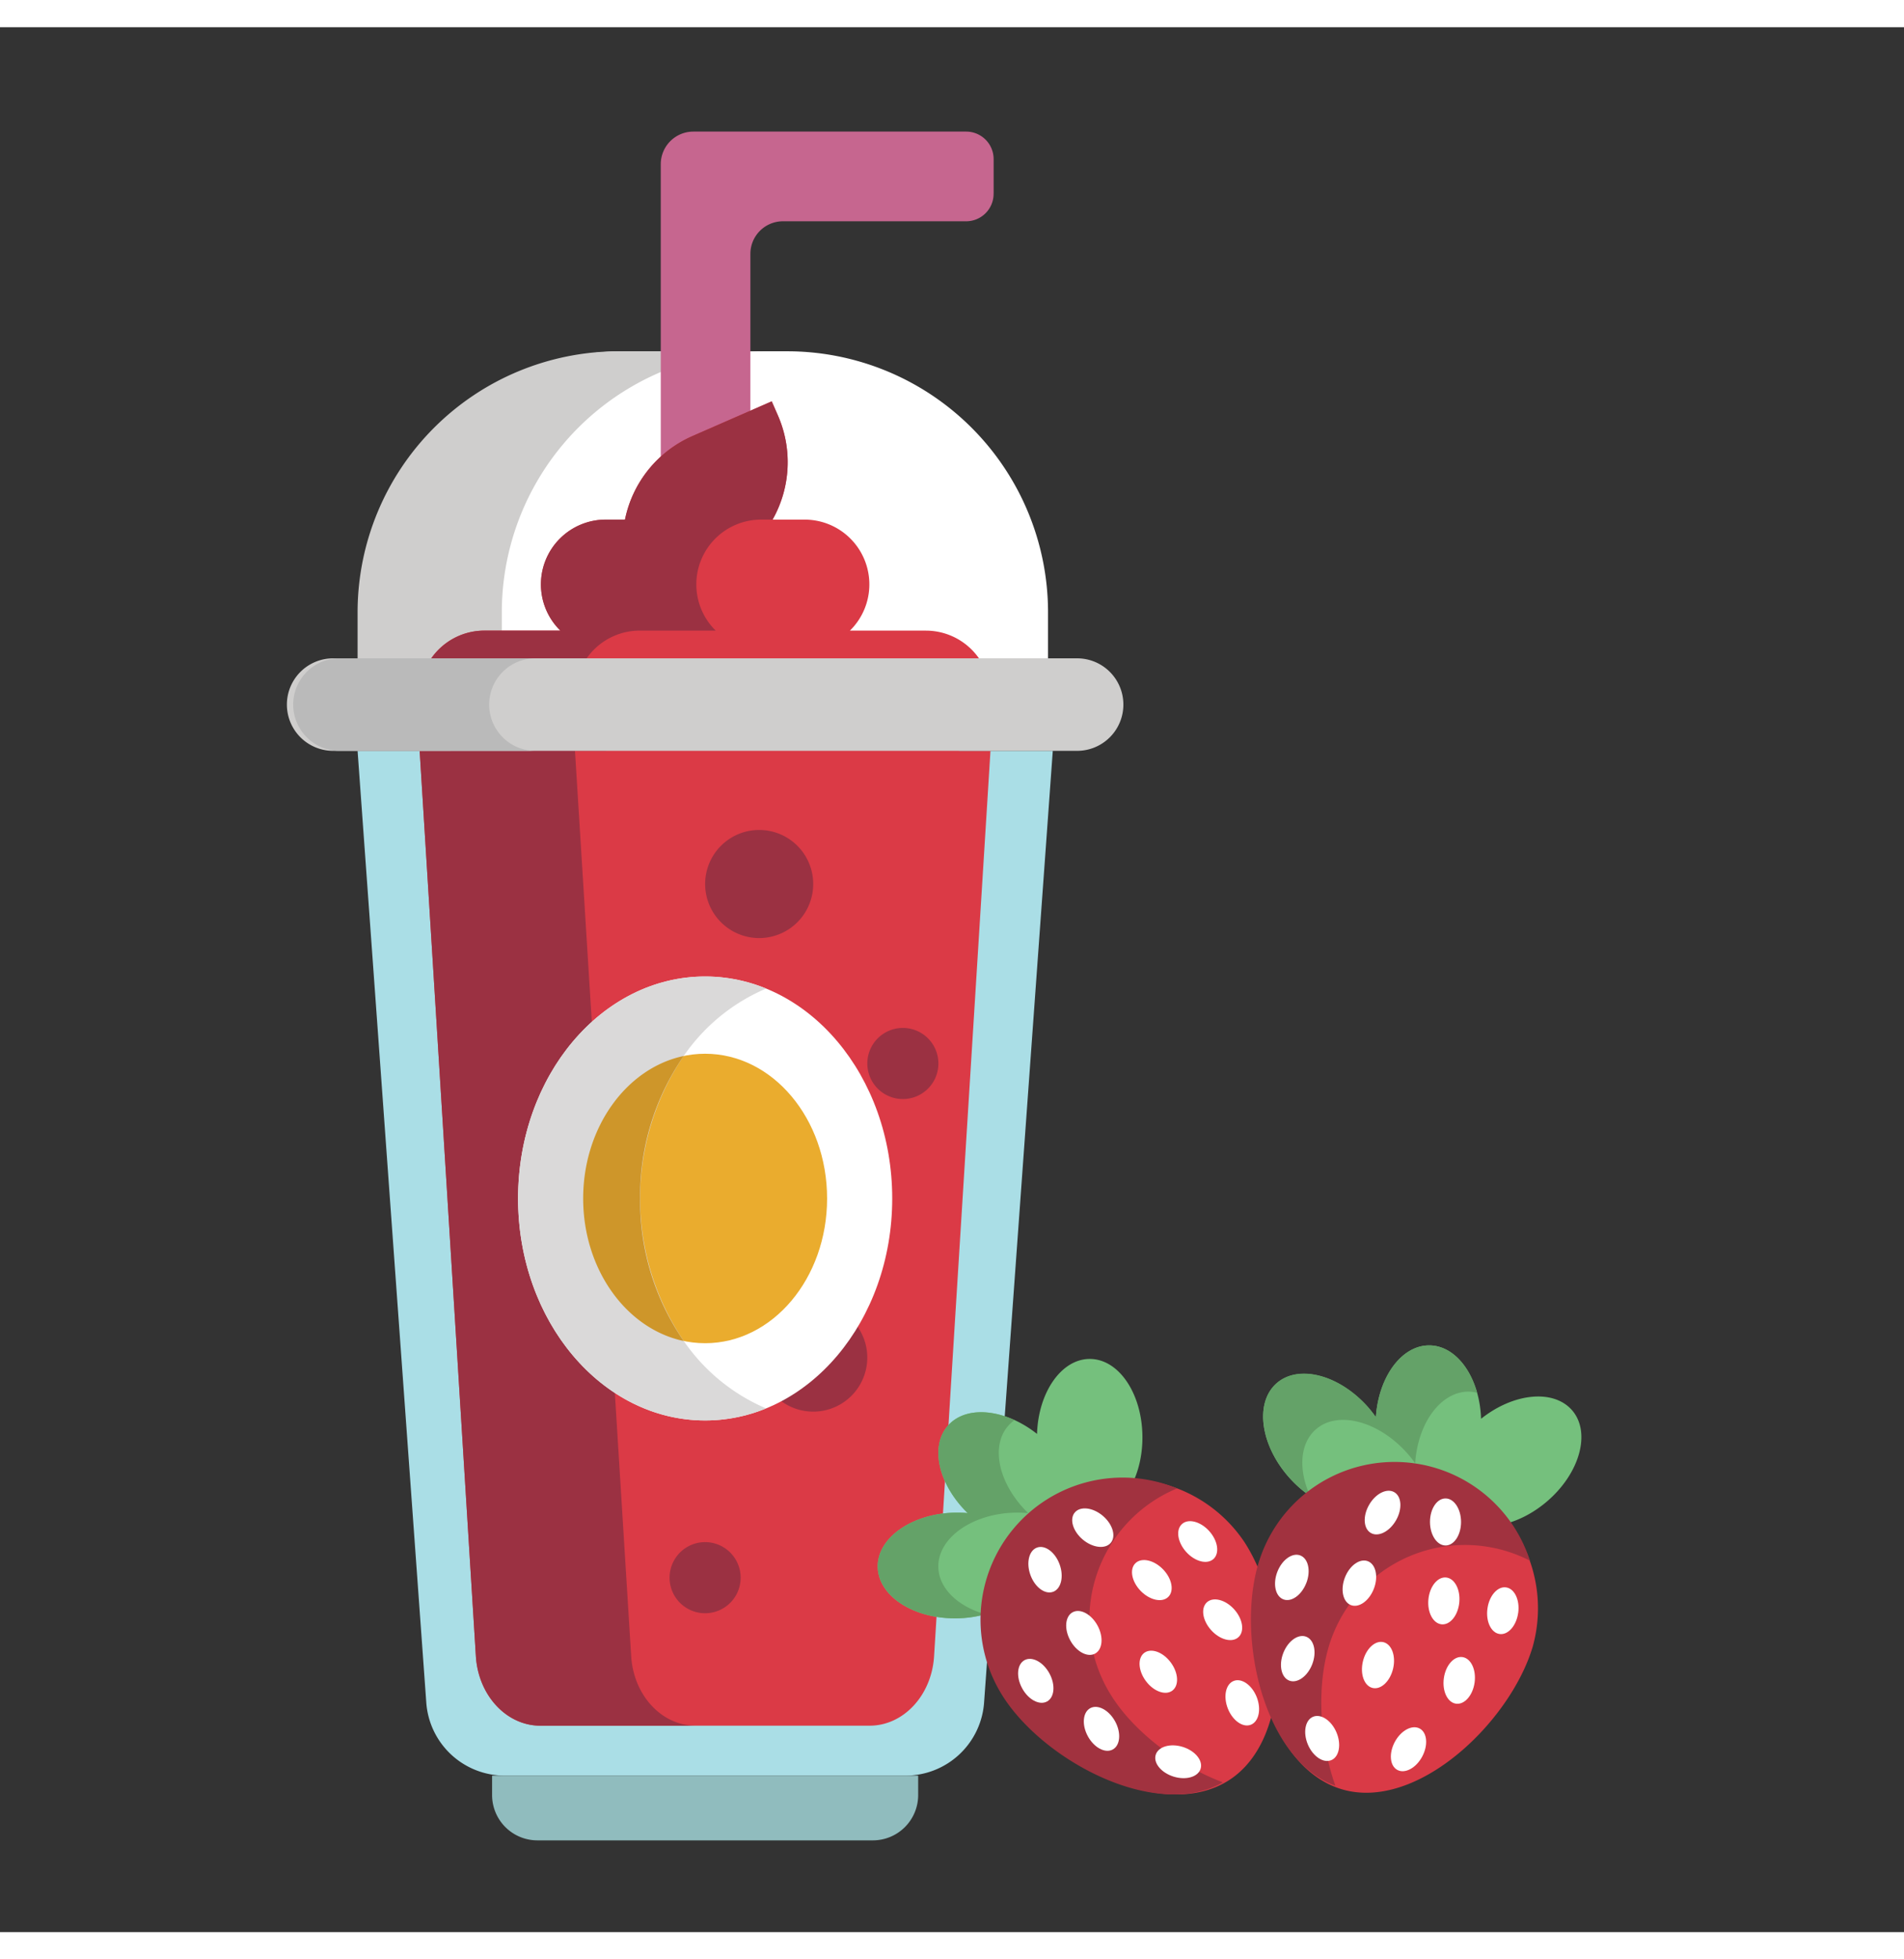
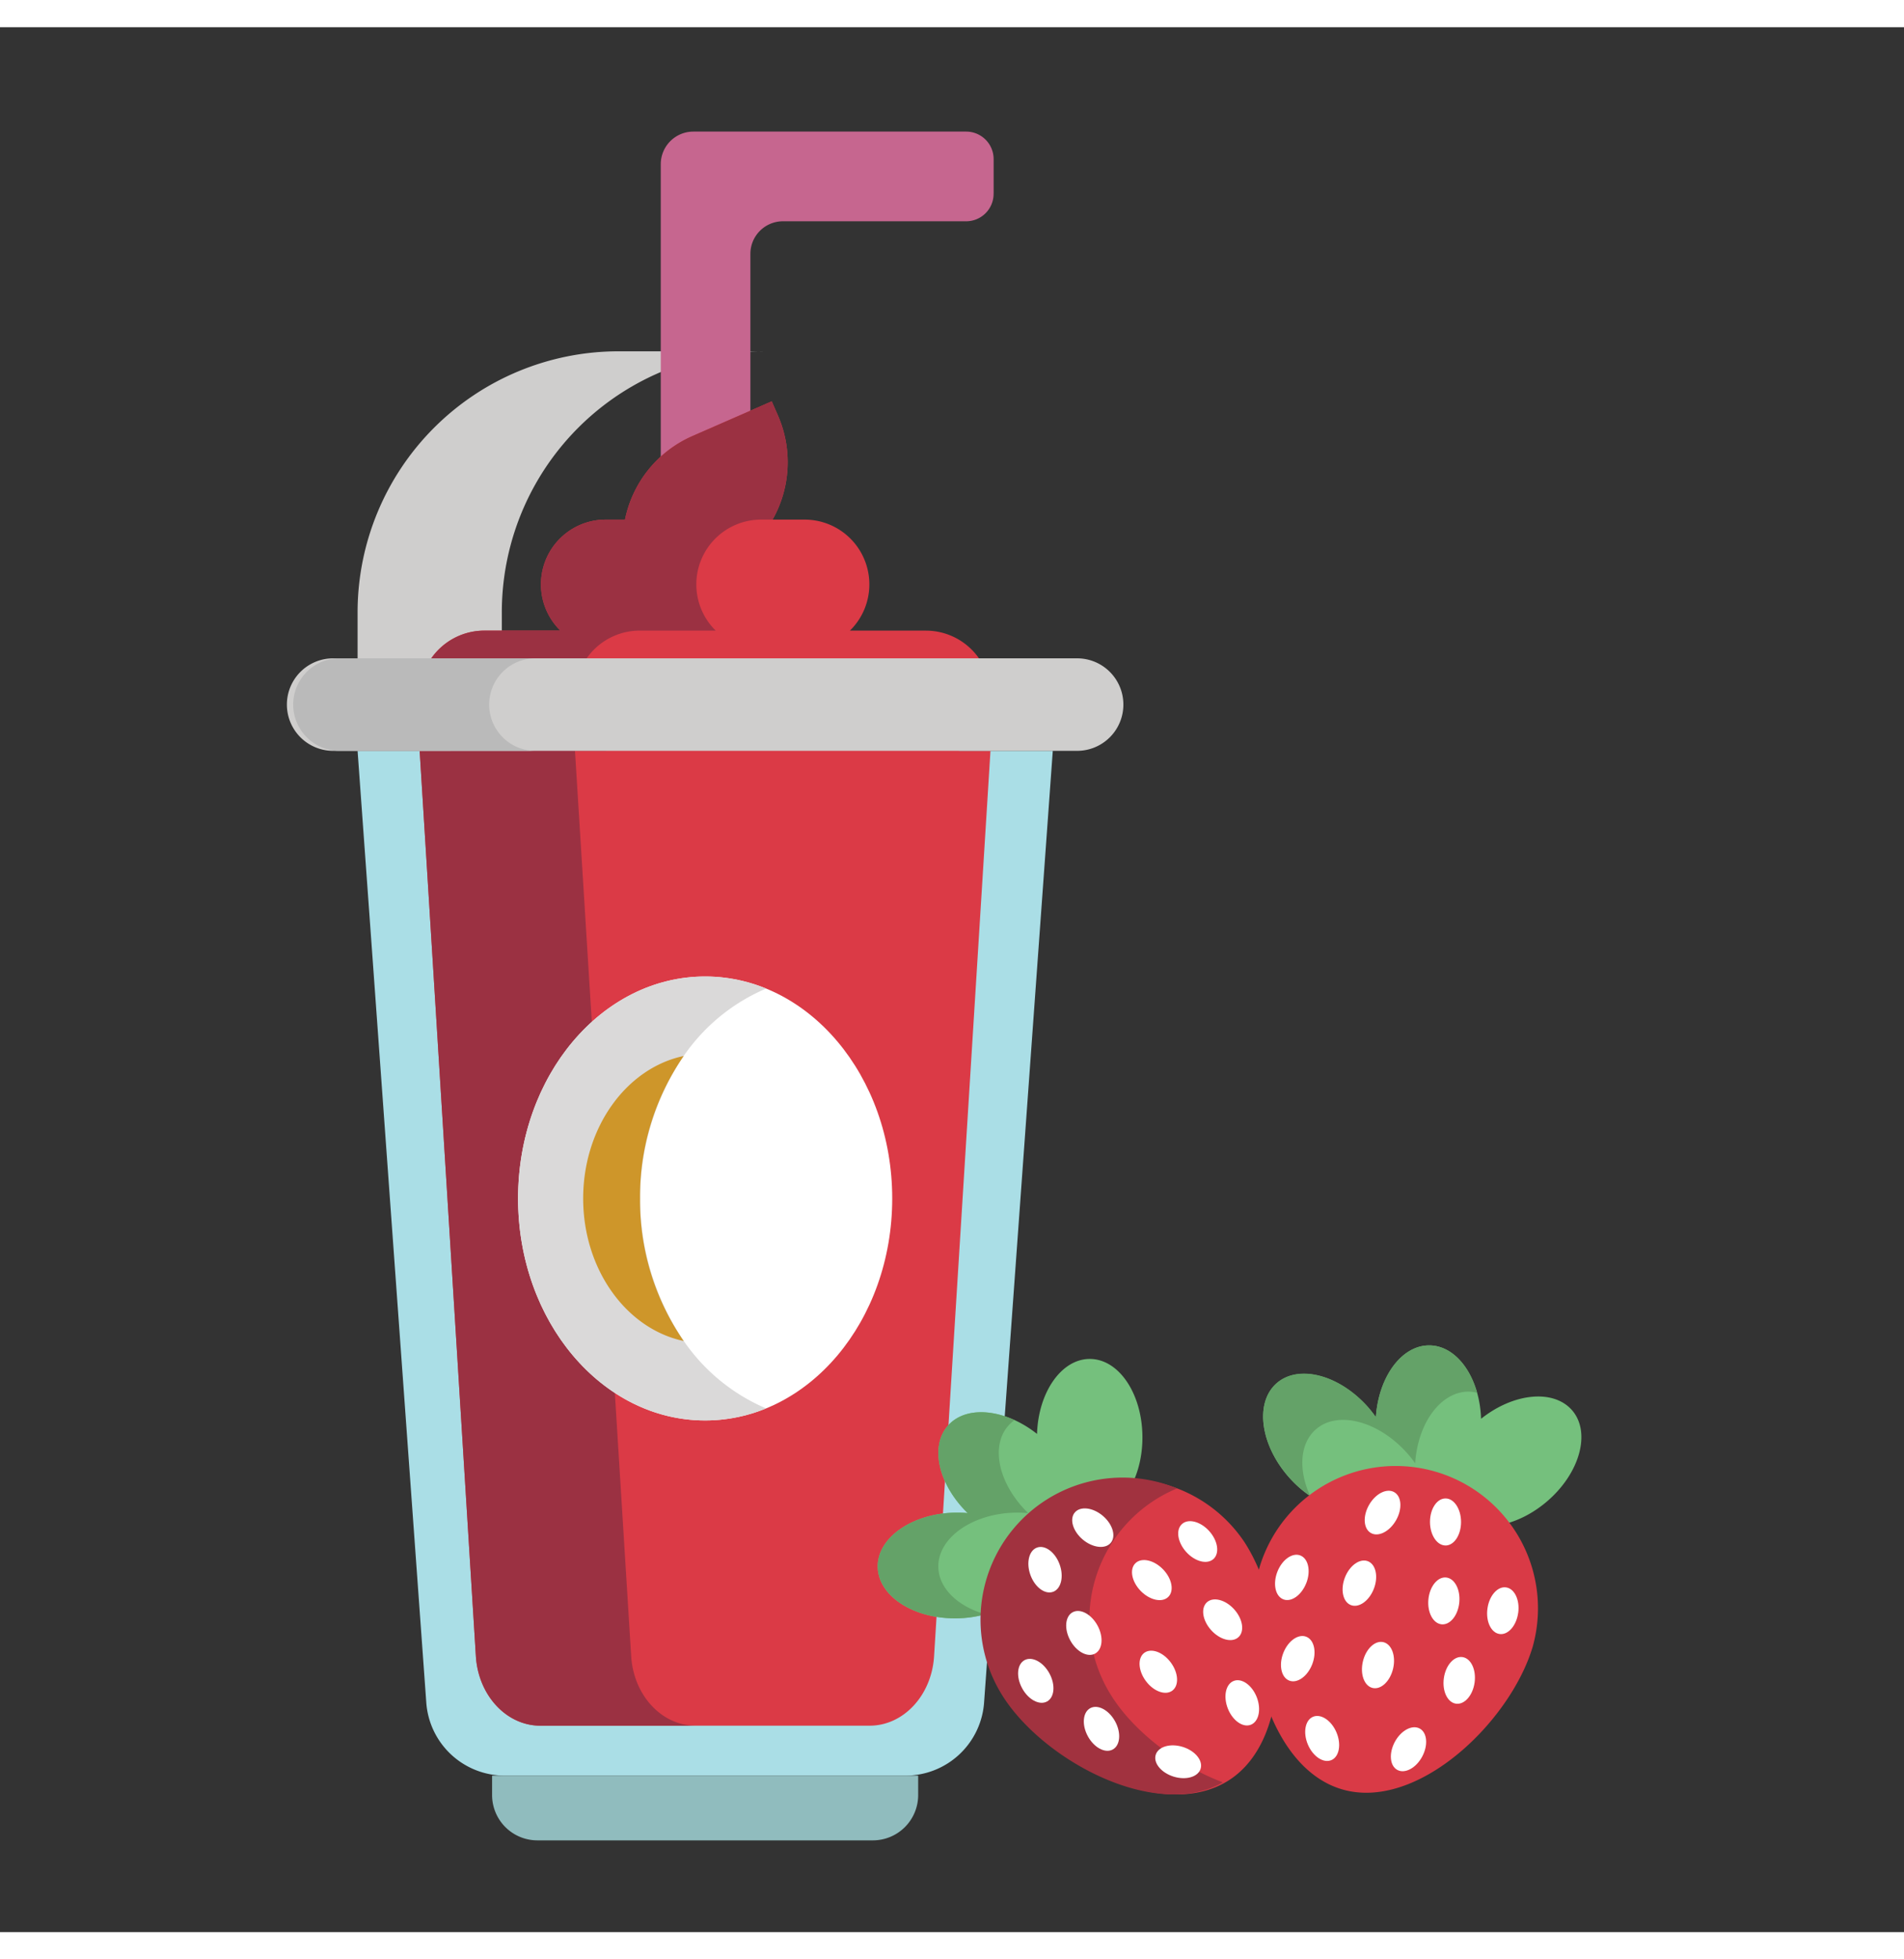
<svg xmlns="http://www.w3.org/2000/svg" width="35" height="36" viewBox="0 0 73 73" fill="none">
  <rect x="0" y="0" width="73" height="73" fill="#333333" stroke="none" />
-   <path d="M23.888 12.419h6.29a10.005 10.005 0 0 1 10.004 10.005v1.762h-26.3v-1.762A10.005 10.005 0 0 1 23.889 12.42z" fill="#fff" />
  <path d="M29.243 12.419A10.004 10.004 0 0 0 19.24 22.424v1.762h-5.53v-1.762A10.007 10.007 0 0 1 23.716 12.42h5.528z" fill="#CFCECD" />
  <path d="M38.096 6.38V5.053A1.054 1.054 0 0 0 37.043 4H26.584a1.25 1.25 0 0 0-1.25 1.25V20.8h3.436V8.687a1.25 1.25 0 0 1 1.244-1.25h7.015a1.053 1.053 0 0 0 1.066-1.056z" fill="#C6668F" />
  <path d="M34.722 67.003H19.351a3.014 3.014 0 0 1-3.007-2.799L13.71 27.731h26.654l-2.634 36.473a3.017 3.017 0 0 1-3.009 2.799z" fill="#AADEE6" />
  <path d="M18.867 67.003h16.336v.745a1.737 1.737 0 0 1-1.737 1.736H20.604a1.737 1.737 0 0 1-1.737-1.736v-.745z" fill="#90BCBE" />
  <path d="M37.98 25.604a2.482 2.482 0 0 0-2.48-2.48h-2.914a2.475 2.475 0 0 0 .745-1.773 2.481 2.481 0 0 0-2.48-2.481H29.62a4.462 4.462 0 0 0 .204-3.993l-.236-.54-3.04 1.331a4.463 4.463 0 0 0-2.585 3.202h-.743a2.481 2.481 0 0 0-1.734 4.253H18.57a2.48 2.48 0 0 0-1.273 4.608H16.09l2.156 34.697c.094 1.5 1.173 2.661 2.472 2.661h12.625c1.297 0 2.376-1.161 2.47-2.661l2.162-34.697h-1.208a2.477 2.477 0 0 0 1.213-2.127z" fill="#DB3A46" />
  <path d="M29.62 18.87h-.446a2.483 2.483 0 0 0-1.735 4.253h-2.913a2.481 2.481 0 0 0-1.274 4.608h-1.207L24.2 62.428c.093 1.5 1.172 2.661 2.47 2.661h-5.955c-1.297 0-2.376-1.161-2.47-2.661L16.09 27.731h1.208a2.487 2.487 0 0 1-1.208-2.127 2.481 2.481 0 0 1 2.481-2.48h2.913a2.478 2.478 0 0 1-.018-3.527 2.483 2.483 0 0 1 1.754-.727h.741a4.468 4.468 0 0 1 2.586-3.202l3.041-1.33.237.54a4.464 4.464 0 0 1-.205 3.992z" fill="#9B3142" />
  <path d="M41.298 24.186H12.772a1.772 1.772 0 1 0 0 3.545h28.526a1.772 1.772 0 1 0 0-3.545z" fill="#CFCECD" />
  <path d="M19.275 27.212a1.766 1.766 0 0 0 1.254.519h-7.515a1.772 1.772 0 1 1 0-3.545h7.515a1.772 1.772 0 0 0-1.254 3.026z" fill="#BABABA" />
-   <path d="M29.107 34.906a2.071 2.071 0 1 0 0-4.143 2.071 2.071 0 0 0 0 4.143zM31.18 53.054a2.071 2.071 0 1 0 0-4.143 2.071 2.071 0 0 0 0 4.143zM27.034 43.98a1.362 1.362 0 1 0 0-2.725 1.362 1.362 0 0 0 0 2.725zM27.034 60.78a1.362 1.362 0 1 0 0-2.725 1.362 1.362 0 0 0 0 2.725zM34.616 41.075a1.362 1.362 0 1 0 0-2.725 1.362 1.362 0 0 0 0 2.725z" fill="#9B3142" />
  <path d="M27.036 53.392c3.961 0 7.172-3.808 7.172-8.506s-3.21-8.507-7.172-8.507c-3.962 0-7.173 3.809-7.173 8.507 0 4.698 3.212 8.506 7.173 8.506z" fill="#fff" />
-   <path d="M27.035 50.432c2.583 0 4.676-2.483 4.676-5.546 0-3.064-2.093-5.547-4.676-5.547-2.582 0-4.676 2.483-4.676 5.547 0 3.063 2.094 5.546 4.676 5.546z" fill="#EAAC2E" />
  <path d="M29.374 52.93a6.167 6.167 0 0 1-2.34.462c-3.96 0-7.17-3.808-7.17-8.506 0-4.699 3.21-8.507 7.17-8.507.803 0 1.597.158 2.34.462a7.297 7.297 0 0 0-3.162 2.584 9.75 9.75 0 0 0 0 10.916 7.297 7.297 0 0 0 3.162 2.59z" fill="#DAD9D9" />
  <path d="M24.54 44.886a9.464 9.464 0 0 0 1.673 5.461c-2.19-.46-3.854-2.732-3.854-5.461 0-2.73 1.665-5 3.854-5.461a9.464 9.464 0 0 0-1.673 5.46z" fill="#CE962A" />
  <path d="M41.782 51.035c-1.087 0-1.972 1.276-2.022 2.873-1.219-.965-2.713-1.118-3.416-.317-.704.801-.36 2.268.758 3.352a4.897 4.897 0 0 0-.48-.019c-1.662.034-2.992.968-2.97 2.087.023 1.119 1.39 1.998 3.053 1.964 1.663-.034 2.992-.969 2.968-2.087a1.477 1.477 0 0 0-.284-.817c.597.045 1.134-.115 1.472-.506.16-.183.269-.404.319-.642.187.087.39.133.596.133 1.12 0 2.025-1.348 2.025-3.011s-.897-3.01-2.019-3.01z" fill="#75C07D" />
  <path d="M35.976 59.01c.017.82.753 1.512 1.801 1.809-.35.097-.71.15-1.072.156-1.663.034-3.028-.851-3.052-1.965-.024-1.115 1.307-2.052 2.97-2.086.163 0 .323 0 .48.019-1.118-1.087-1.463-2.552-.76-3.352.546-.62 1.56-.666 2.553-.211a1.43 1.43 0 0 0-.234.21c-.71.802-.359 2.27.758 3.352a4.88 4.88 0 0 0-.482-.018c-1.656.03-2.984.968-2.962 2.086z" fill="#64A268" />
  <path d="M38.572 63.999c1.64 2.523 6.038 4.812 8.561 3.171 2.524-1.64 2.22-6.587.582-9.112a5.452 5.452 0 0 0-9.143 5.94z" fill="#D93A46" />
  <path d="M46.885 67.261c-2.552 1.46-6.806-.787-8.41-3.26a5.448 5.448 0 0 1 6.653-8.004A5.447 5.447 0 0 0 42.648 64c.862 1.336 2.503 2.606 4.236 3.261z" fill="#A1323F" />
  <path d="M46.523 58.703c.245-.22.173-.699-.16-1.07-.332-.37-.8-.492-1.045-.272-.245.22-.173.698.16 1.069.332.37.8.492 1.045.273zM40.143 64.162c.289-.157.33-.639.092-1.076-.238-.438-.665-.665-.954-.508-.29.158-.33.64-.092 1.077.238.438.665.665.954.507zM41.987 62.326c.289-.157.33-.639.092-1.076-.239-.438-.666-.665-.955-.507-.288.157-.33.639-.091 1.076.238.438.665.665.954.507zM44.791 60.155c.236-.23.144-.705-.203-1.061-.348-.357-.821-.46-1.056-.23-.236.23-.144.705.203 1.062.348.356.821.459 1.056.229zM47.48 61.7c.245-.22.173-.698-.16-1.068-.332-.37-.8-.493-1.045-.273-.245.22-.173.698.16 1.068.332.37.8.493 1.045.273zM42.663 66.002c.289-.157.33-.64.092-1.076-.239-.438-.666-.665-.955-.508-.288.158-.33.64-.091 1.077.238.437.665.664.954.507zM44.947 63.746c.264-.196.238-.679-.059-1.079-.296-.4-.75-.565-1.015-.37-.264.196-.238.68.059 1.08.296.4.75.565 1.015.37zM40.374 59.96c.31-.113.422-.583.252-1.052-.17-.468-.558-.756-.867-.644-.31.112-.422.583-.252 1.051.17.468.558.757.867.644zM42.587 58.082c.212-.251.075-.715-.306-1.037-.38-.32-.86-.377-1.073-.126-.212.252-.075.716.305 1.037.381.32.862.377 1.074.126zM46.032 66.74c.098-.313-.208-.688-.683-.837-.475-.148-.94-.014-1.038.3-.099.313.207.688.682.837.476.149.94.015 1.039-.3zM47.958 65.053c.306-.12.407-.593.226-1.057-.182-.463-.577-.742-.883-.622-.307.12-.408.593-.226 1.057.182.463.577.742.883.622z" fill="#fff" />
  <path d="M60.283 53.012c-.708-.83-2.247-.68-3.498.316-.053-1.56-.902-2.793-1.967-2.812-1.065-.02-1.96 1.192-2.067 2.752a4.364 4.364 0 0 0-.298-.379c-1.1-1.246-2.67-1.657-3.51-.917-.84.74-.627 2.352.475 3.598 1.101 1.246 2.672 1.656 3.51.916a1.48 1.48 0 0 0 .444-.742c.35.487.818.789 1.337.797a1.43 1.43 0 0 0 .696-.171c.055.198.151.382.283.54.724.85 2.338.675 3.607-.4 1.27-1.075 1.712-2.644.988-3.498z" fill="#75C07D" />
  <path d="M50.446 53.738c-.616.543-.667 1.553-.216 2.544a4.204 4.204 0 0 1-.812-.717c-1.102-1.247-1.315-2.857-.475-3.599.84-.741 2.41-.33 3.512.917.105.121.204.248.296.38.106-1.56 1-2.766 2.067-2.747.825.015 1.517.76 1.815 1.815a1.453 1.453 0 0 0-.314-.043c-1.069-.013-1.96 1.192-2.061 2.746a4.365 4.365 0 0 0-.298-.378c-1.104-1.246-2.68-1.658-3.514-.918z" fill="#64A268" />
  <path d="M48.315 58.939c-.865 2.883.231 7.718 3.12 8.584 2.887.867 6.46-2.564 7.326-5.448a5.454 5.454 0 0 0-10.446-3.136z" fill="#D93A46" />
-   <path d="M51.198 67.389c-2.76-1-3.798-5.698-2.948-8.527a5.45 5.45 0 0 1 10.408-.096 5.45 5.45 0 0 0-7.71 3.282c-.46 1.527-.367 3.6.25 5.34z" fill="#A1323F" />
  <path d="M58.209 60.763c.067-.493-.142-.93-.468-.974-.326-.045-.645.32-.712.813-.068.493.141.93.467.974.326.044.645-.32.712-.813zM50.085 59.622c.18-.465.076-.937-.23-1.056-.307-.119-.701.162-.881.626-.18.465-.077.937.23 1.056.306.119.7-.162.88-.626zM52.674 59.842c.18-.464.077-.937-.23-1.056-.306-.118-.7.162-.88.626-.18.465-.077.937.23 1.056.306.119.7-.161.88-.626zM55.95 60.364c.047-.496-.18-.923-.507-.954-.328-.031-.631.346-.678.841-.047.496.18.923.508.954.327.031.63-.346.677-.841zM56.537 63.434c.067-.494-.142-.93-.468-.974-.326-.045-.645.319-.712.812-.068.494.142.93.467.974.326.045.645-.319.713-.812zM50.311 62.736c.18-.465.077-.937-.23-1.056-.306-.119-.7.161-.88.626-.18.464-.077.937.23 1.056.306.118.7-.162.88-.626zM53.412 62.902c.114-.485-.054-.939-.374-1.014-.32-.075-.672.258-.785.743-.114.484.053.938.374 1.013.32.075.671-.257.785-.742zM53.524 57.218c.248-.432.217-.915-.069-1.078-.285-.163-.717.055-.964.487-.248.432-.217.915.069 1.078.285.164.717-.054.964-.487zM55.423 58.184c.33-.001.595-.405.594-.903-.001-.498-.268-.902-.597-.9-.33 0-.595.404-.594.902.001.498.269.901.597.9zM51.043 66.41c.303-.128.392-.604.198-1.063-.194-.459-.597-.727-.9-.599-.302.128-.39.604-.197 1.063.194.458.596.726.9.598zM54.527 66.274c.236-.438.193-.92-.096-1.076-.29-.156-.716.073-.952.51-.237.44-.194.921.096 1.077.29.156.716-.072.952-.51z" fill="#fff" />
</svg>